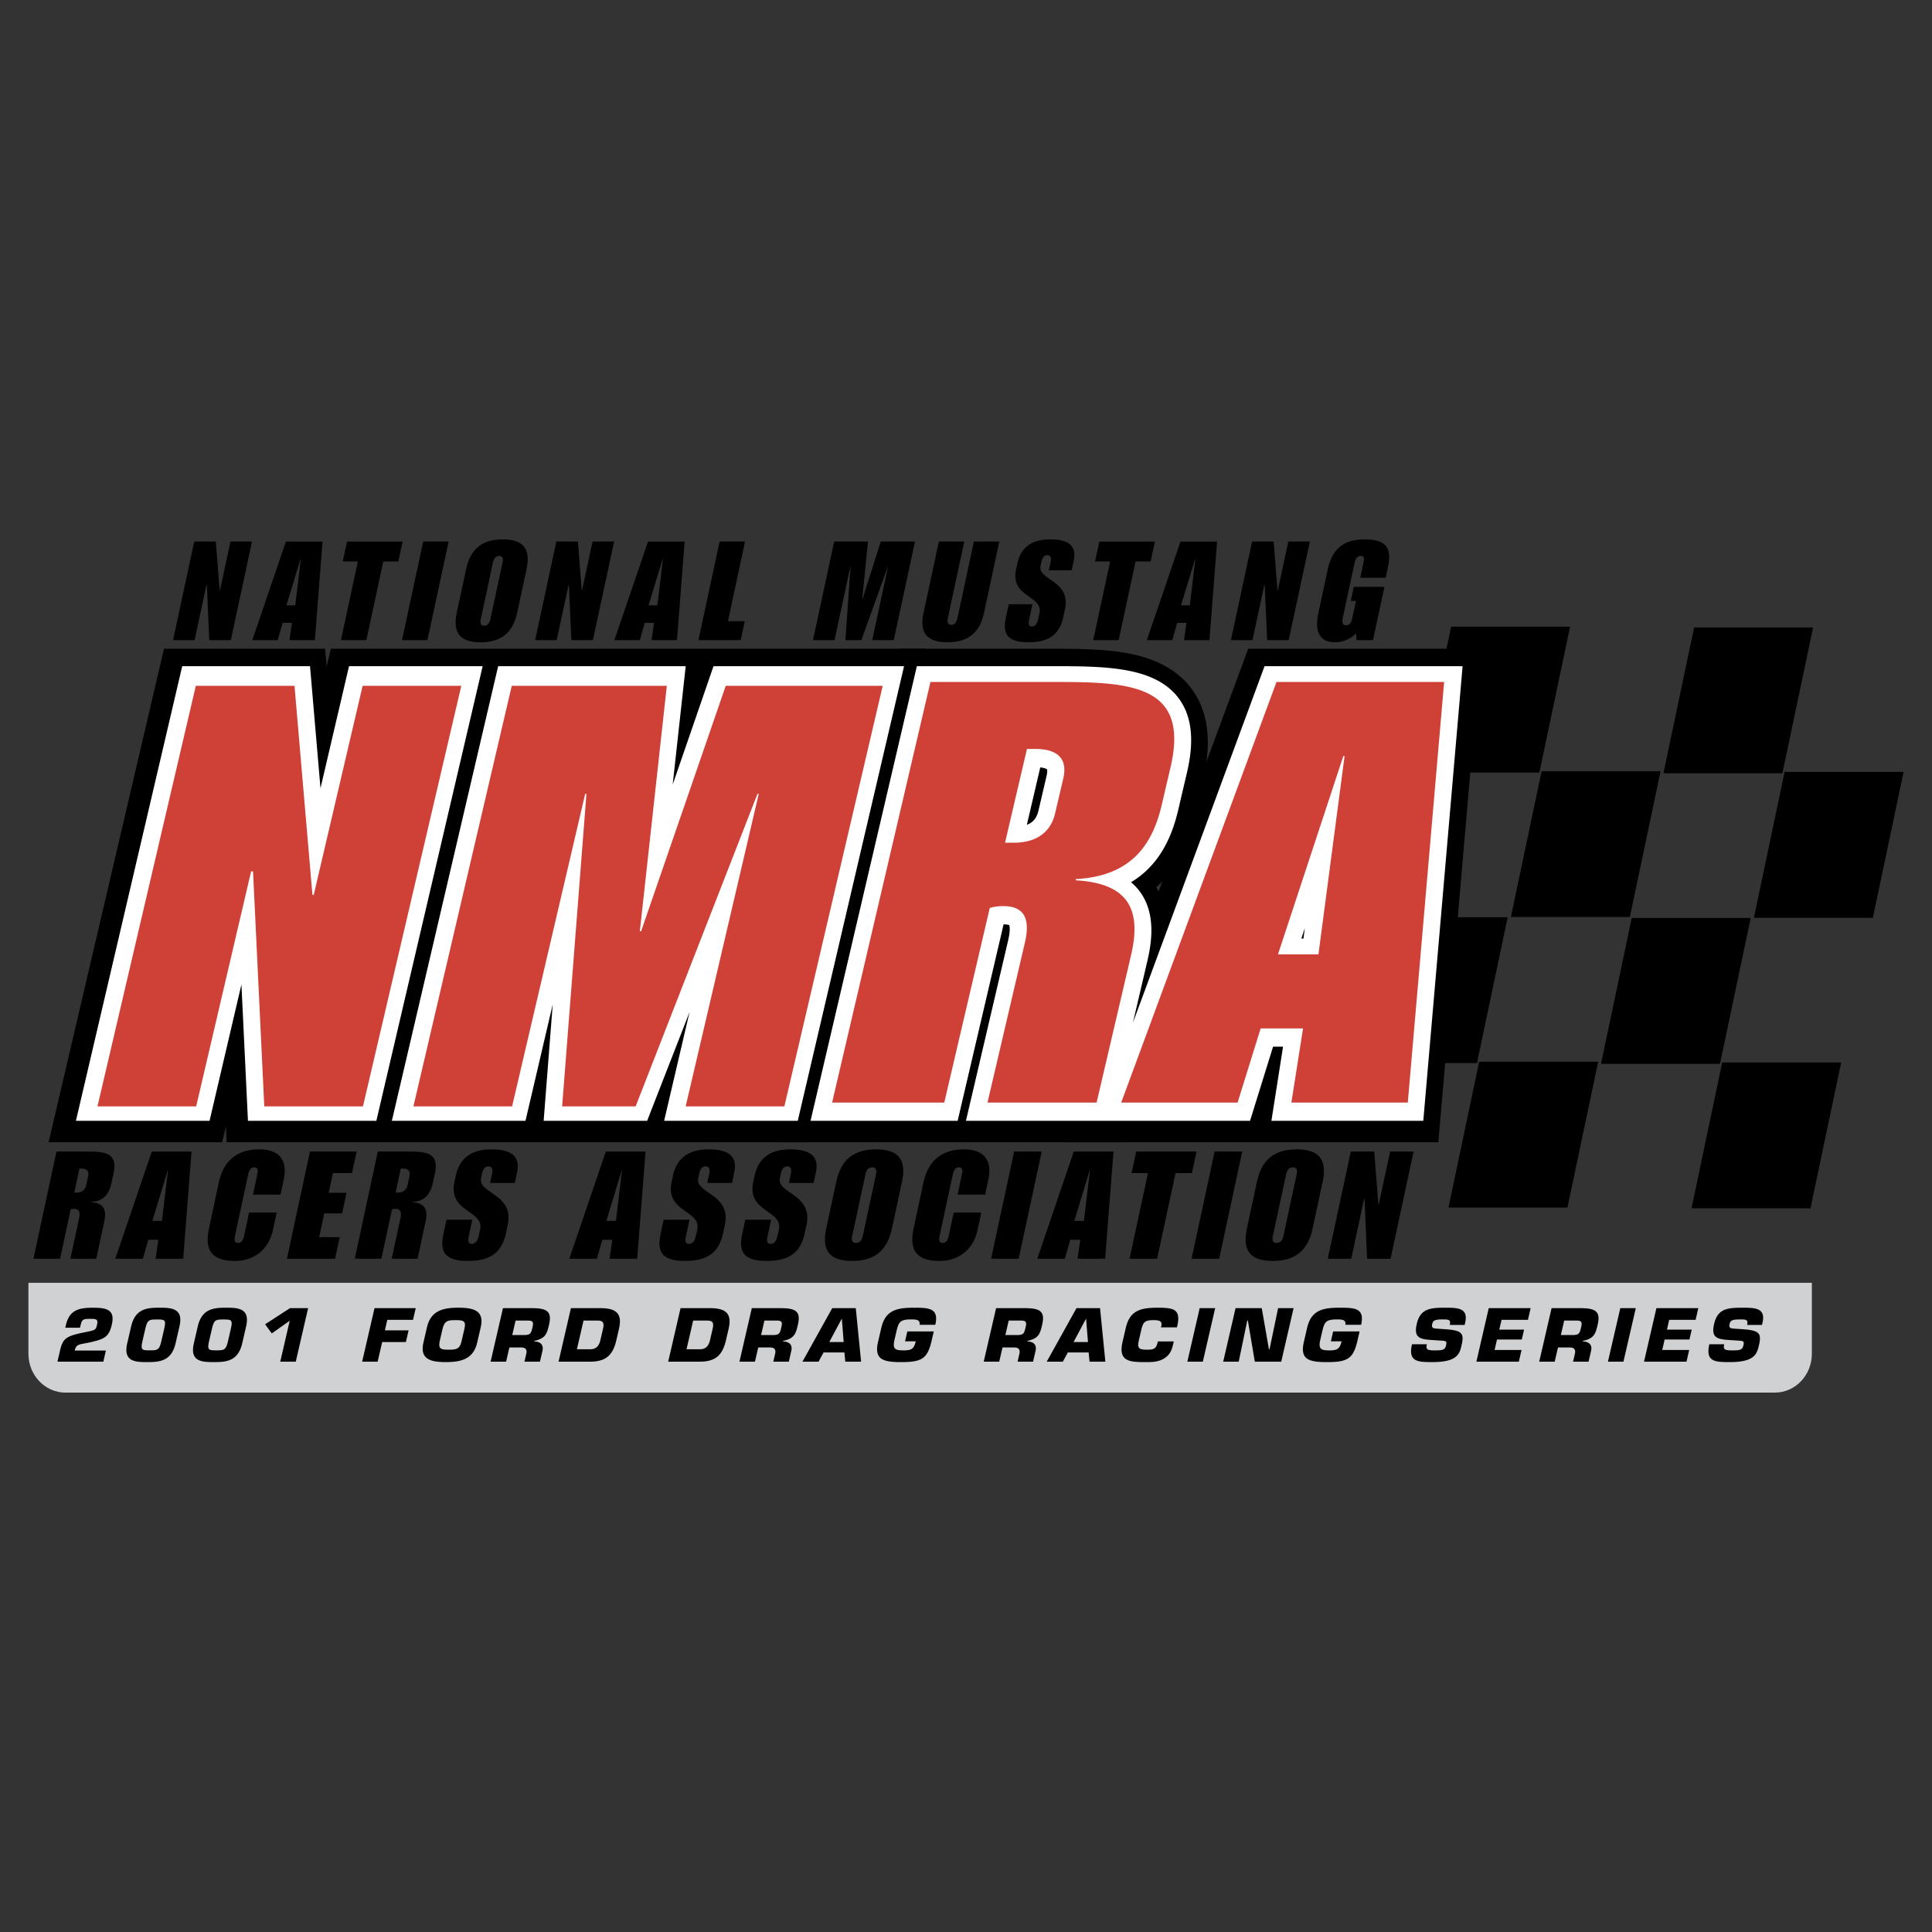
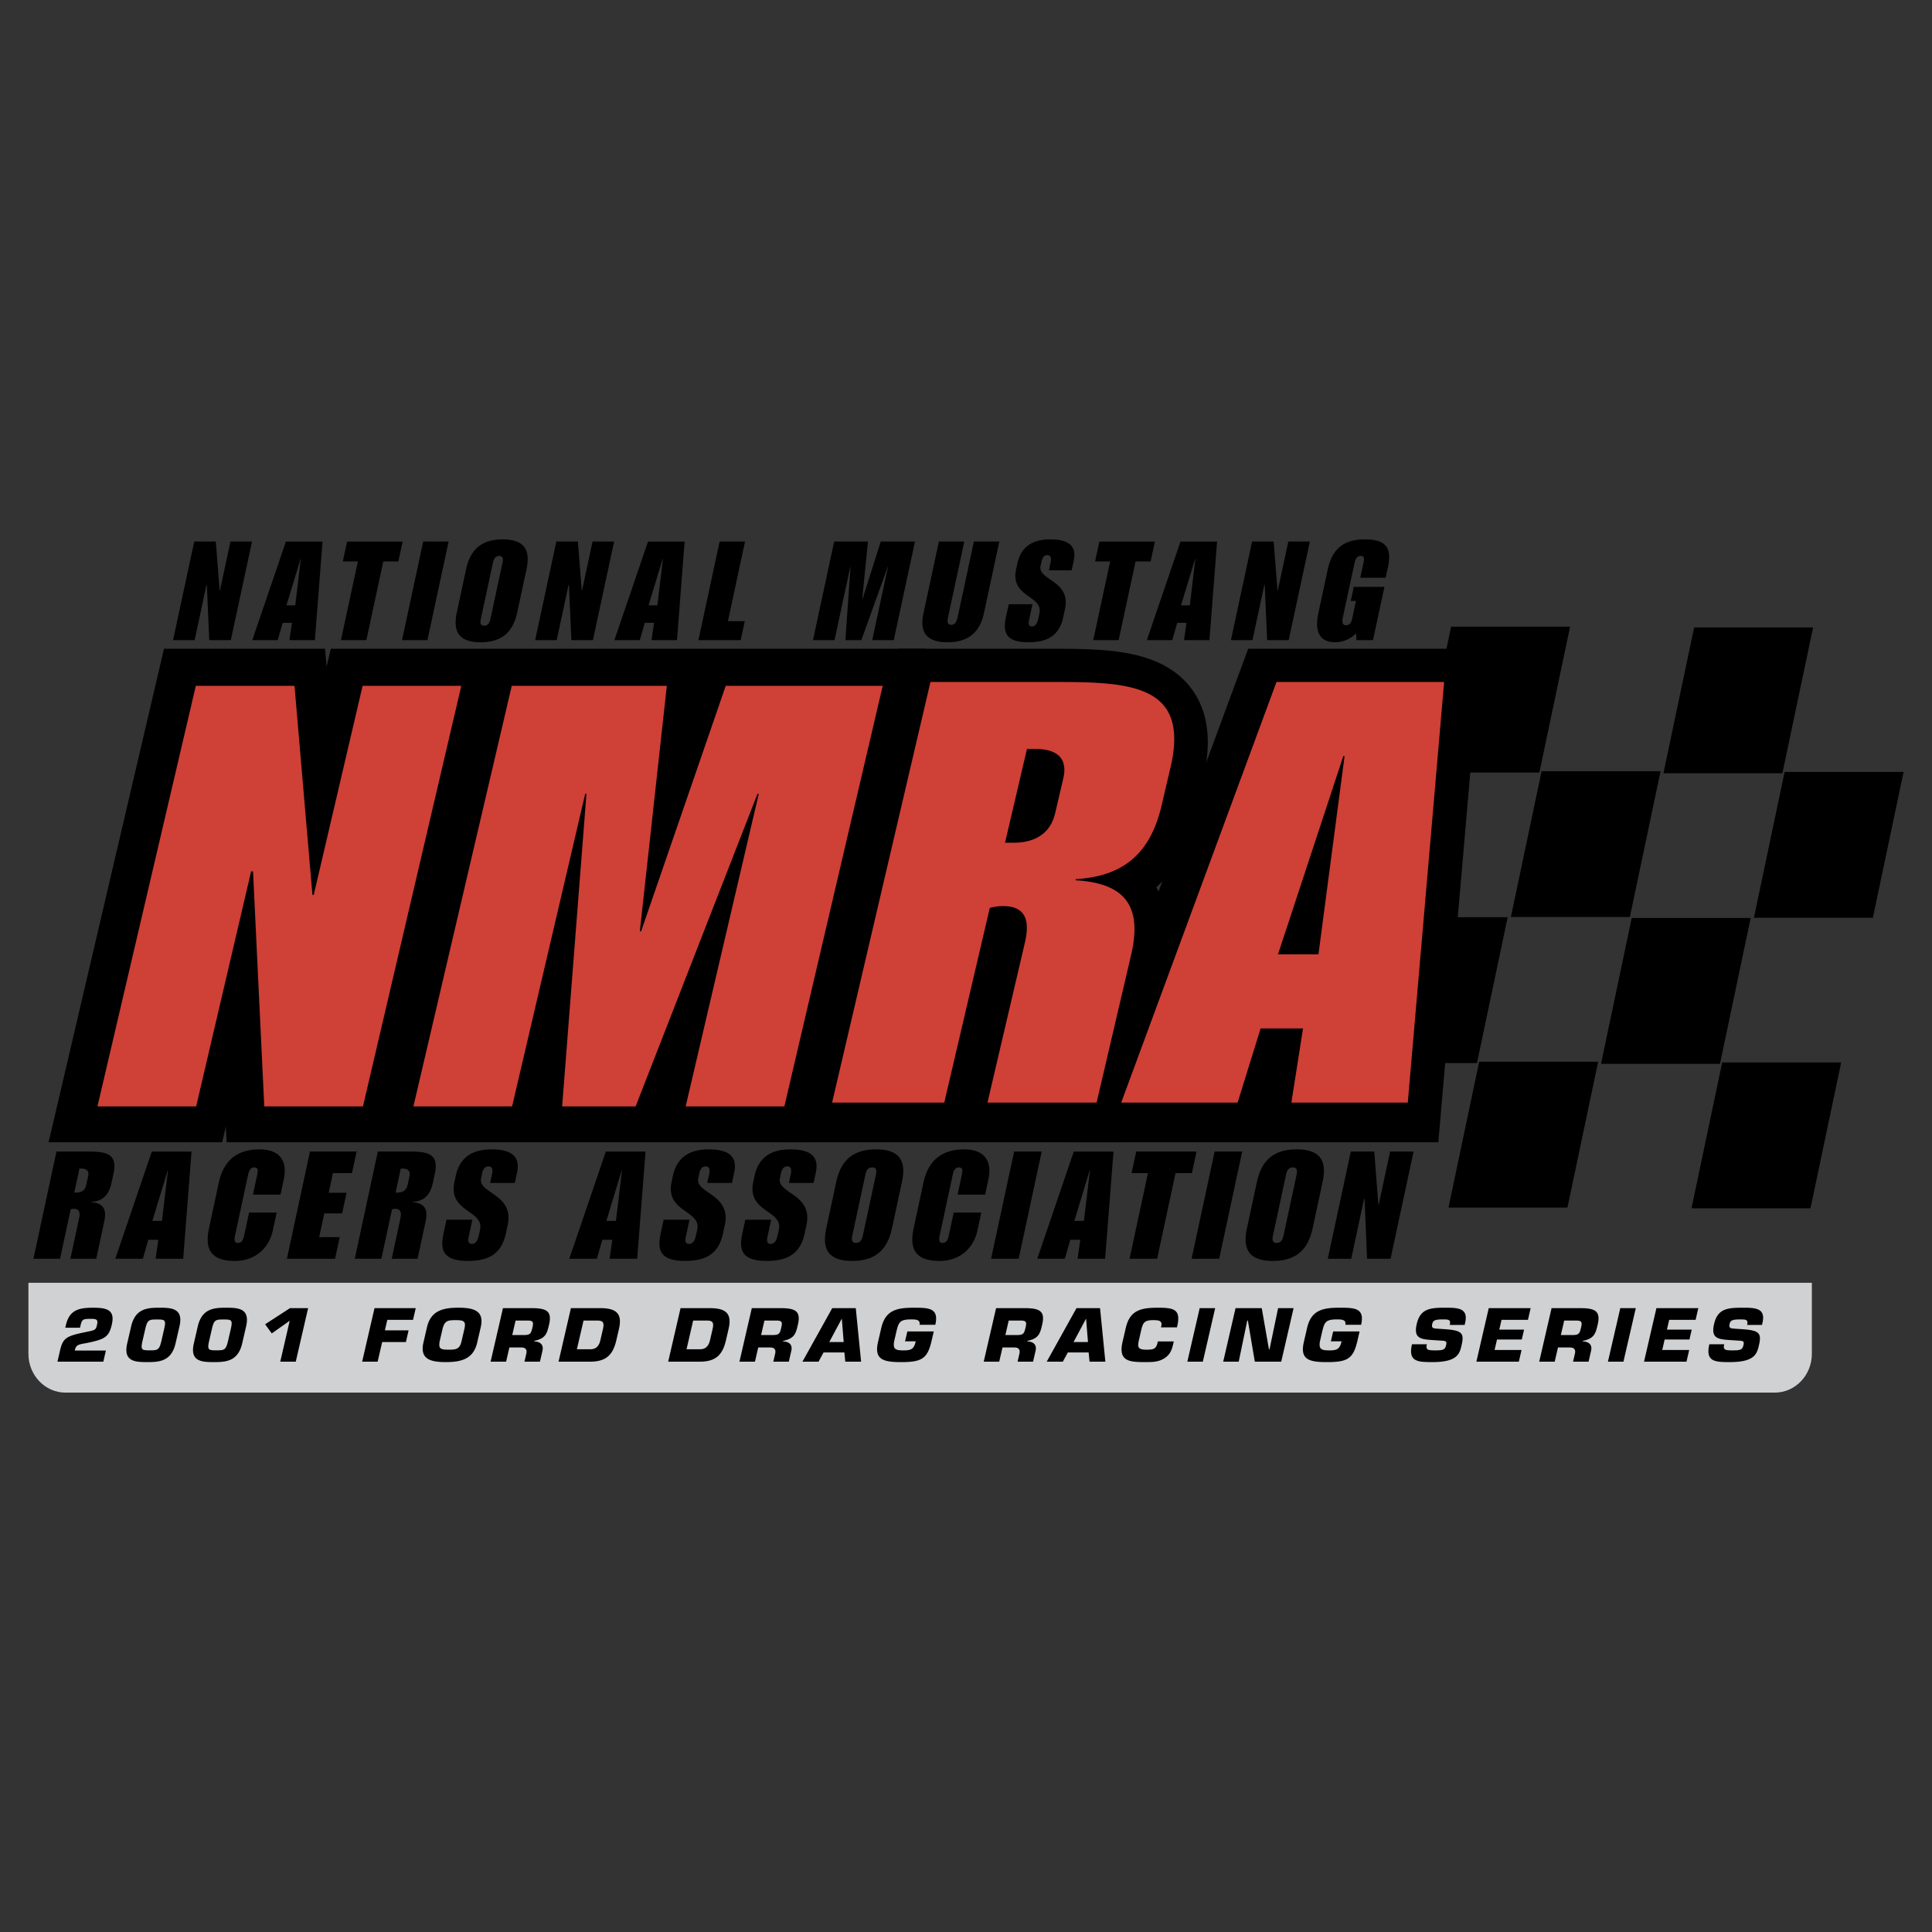
<svg xmlns="http://www.w3.org/2000/svg" width="2500" height="2500" viewBox="0 0 192.756 192.756">
  <rect x="0" y="0" width="192.756" height="192.756" fill="#333333" stroke="none" />
-   <path fill-rule="evenodd" clip-rule="evenodd" fill="#fff" fill-opacity="0" d="M0 0h192.756v192.756H0V0z" />
  <path d="M180.77 127.986v7.076c0 2.143-1.654 3.879-3.697 3.879H6.533c-2.042 0-3.698-1.736-3.698-3.879v-7.076H180.77z" fill-rule="evenodd" clip-rule="evenodd" fill="#d0d1d3" />
  <path d="M10.308 135.854H5.732l.256-1.109c.286-1.24.619-1.445 2.461-1.824 1.039-.213 1.105-.199 1.231-.746.123-.535-.055-.6-.675-.592-.704 0-.823.051-.962.619l-.061.264H6.514l.061-.264c.336-1.451 1.211-1.73 2.688-1.73 1.361 0 2.239.18 1.893 1.682-.276 1.195-.708 1.424-1.991 1.73-1.243.291-1.541.141-1.707.861h3.107l-.257 1.109zM15.654 131.646c.766 0 .94.014.729.926l-.282 1.225c-.21.91-.392.926-1.157.926s-.939-.016-.729-.926l.283-1.225c.21-.912.391-.926 1.156-.926zm.271-1.175c-1.222 0-2.428.072-2.844 1.873l-.388 1.68c-.416 1.803.758 1.873 1.979 1.873s2.428-.07 2.844-1.873l.388-1.68c.416-1.801-.758-1.873-1.979-1.873zM22.302 131.646c.765 0 .939.014.729.926l-.282 1.225c-.21.91-.392.926-1.157.926s-.939-.016-.729-.926l.283-1.225c.209-.912.39-.926 1.156-.926zm.271-1.175c-1.221 0-2.428.072-2.844 1.873l-.387 1.68c-.416 1.803.758 1.873 1.979 1.873s2.428-.07 2.844-1.873l.388-1.68c.415-1.801-.759-1.873-1.98-1.873zM29.508 135.854h-1.546l.942-4.081-1.79 1.262-.663-.912 2.481-1.609h1.809l-1.233 5.34zM38.4 132.729h2.365l-.269 1.167H38.13l-.452 1.958h-1.546l1.233-5.34h4.112l-.269 1.168h-2.567l-.241 1.047zM44.764 134.658c-.804 0-1.048-.078-.888-.877l.278-1.203c.206-.789.486-.867 1.29-.867s1.072.078.89.867l-.278 1.203c-.183.799-.488.877-1.292.877zm-.286 1.238c1.569 0 2.755-.312 3.134-1.957l.349-1.51c.379-1.645-.662-1.959-2.231-1.959s-2.754.314-3.134 1.959l-.348 1.51c-.379 1.645.661 1.957 2.23 1.957zM51.107 133.197l.334-1.445h1.198c.51 0 .61.137.5.613-.14.605-.169.832-.834.832h-1.198zm-2.159 2.657h1.546l.327-1.416h1.198c.464 0 .587.27.479.668l-.173.748h1.546l.248-1.074c.14-.605-.196-.926-.825-.947l.013-.057c1.152-.234 1.272-.756 1.478-1.645.307-1.332-.289-1.596-1.622-1.617H50.18l-1.232 5.34zM58.219 131.752h1.353c.541 0 .748.143.588.834l-.258 1.117c-.13.562-.418.912-.991.912h-1.353l.661-2.863zm-2.492 4.102h3.146c1.616 0 2.285-.689 2.622-2.15l.258-1.117c.35-1.516-.241-2.072-1.856-2.072H56.96l-1.233 5.339zM69.157 131.752h1.353c.541 0 .748.143.588.834l-.258 1.117c-.13.562-.419.912-.991.912h-1.353l.661-2.863zm-2.492 4.102h3.146c1.616 0 2.285-.689 2.622-2.15l.258-1.117c.351-1.516-.24-2.072-1.856-2.072h-2.937l-1.233 5.339zM75.934 133.197l.334-1.445h1.198c.51 0 .61.137.5.613-.14.605-.169.832-.834.832h-1.198zm-2.158 2.657h1.546l.327-1.416h1.198c.463 0 .587.27.479.668l-.172.748H78.7l.248-1.074c.14-.605-.196-.926-.825-.947l.013-.057c1.152-.234 1.272-.756 1.477-1.645.307-1.332-.289-1.596-1.621-1.617h-2.984l-1.232 5.34zM84.175 133.896h-1.438l1.237-2.314h.016l.185 2.314zm.07 1.04l.09.918h1.577l-.531-5.34h-2.35l-2.971 5.34h1.607l.498-.918h2.08zM91.746 132.174c.094-.541-.41-.535-.874-.535-1.113 0-1.217.314-1.431 1.176l-.201.869c-.218.945.114 1.045.918 1.045.788 0 1.034-.164 1.205-.904h-1.066l.229-.988h2.636l-.215.932c-.416 1.801-.986 2.129-3.058 2.129-1.824 0-2.686-.285-2.287-2.014l.319-1.383c.408-1.766 1.519-2.029 3.22-2.029 1.5 0 2.565.008 2.174 1.703h-1.569v-.001zM100.307 133.197l.332-1.445h1.199c.51 0 .609.137.5.613-.141.605-.17.832-.834.832h-1.197zm-2.161 2.657h1.547l.326-1.416h1.199c.463 0 .586.27.479.668l-.172.748h1.545l.248-1.074c.141-.605-.195-.926-.824-.947l.014-.057c1.15-.234 1.271-.756 1.477-1.645.307-1.332-.289-1.596-1.621-1.617H99.38l-1.234 5.34zM108.547 133.896h-1.438l1.236-2.314h.016l.186 2.314zm.068 1.04l.09.918h1.578l-.531-5.34h-2.35l-2.971 5.34h1.607l.498-.918h2.079zM117.111 133.832l-.037.156c-.135.584-.264 1.111-.883 1.518-.617.398-1.258.391-1.93.391-1.578 0-2.713-.07-2.264-2.021l.32-1.381c.406-1.766 1.494-2.023 3.195-2.023 1.592 0 2.299.15 1.961 1.752l-.049.207h-1.592l.049-.207c.055-.477-.301-.512-.826-.512-.881 0-1.023.248-1.199 1.01l-.191.834c-.186.797-.217 1.104.711 1.104.641 0 .961-.043 1.105-.67l.035-.156h1.595v-.002zM120.006 135.854h-1.545l1.232-5.34h1.545l-1.232 5.34zM123.586 135.854h-1.547l1.232-5.34h2.614l.715 4.101h.062l.854-4.101h1.545l-1.233 5.34h-2.635l-.693-4.102h-.061l-.853 4.102zM134.229 132.174c.094-.541-.41-.535-.875-.535-1.113 0-1.215.314-1.43 1.176l-.201.869c-.219.945.115 1.045.918 1.045.789 0 1.035-.164 1.207-.904h-1.068l.229-.988h2.637l-.215.932c-.416 1.801-.986 2.129-3.059 2.129-1.824 0-2.686-.285-2.285-2.014l.318-1.383c.406-1.766 1.52-2.029 3.219-2.029 1.5 0 2.564.008 2.174 1.703h-1.569v-.001zM144.053 132.607c1.689.113 2.068.312 1.785 1.537-.203.883-.365 1.752-2.916 1.752-1.477 0-2.451-.027-2.047-1.779h1.484c-.129.555.074.611.832.611.727 0 .977-.043 1.08-.49.107-.463.02-.457-.695-.498l-.336-.021c-1.408-.094-2.246-.086-1.893-1.617.354-1.529 1.312-1.631 2.826-1.631 1.27 0 2.346.021 2.006 1.496l-.051.221h-1.484c.127-.549-.121-.549-.74-.549-.834 0-.939.158-1.01.457-.098.426.123.441.525.469l.634.042zM149.582 132.658h2.475l-.229.988h-2.473l-.24 1.04h2.69l-.27 1.168h-4.236l1.232-5.34h4.182l-.27 1.168h-2.634l-.227.976zM155.727 133.197l.334-1.445h1.197c.512 0 .611.137.502.613-.141.605-.17.832-.834.832h-1.199zm-2.159 2.657h1.545l.328-1.416h1.197c.465 0 .588.27.48.668l-.174.748h1.547l.248-1.074c.141-.605-.195-.926-.824-.947l.012-.057c1.152-.234 1.271-.756 1.479-1.645.307-1.332-.289-1.596-1.621-1.617h-2.984l-1.233 5.34zM161.971 135.854h-1.547l1.232-5.34h1.547l-1.232 5.34zM166.311 132.658h2.472l-.228.988h-2.473l-.24 1.04h2.689l-.269 1.168h-4.237l1.235-5.34h4.179l-.267 1.168h-2.637l-.224.976zM173.719 132.607c1.689.113 2.068.312 1.787 1.537-.205.883-.367 1.752-2.916 1.752-1.477 0-2.453-.027-2.049-1.779h1.484c-.129.555.074.611.832.611.727 0 .977-.043 1.08-.49.107-.463.02-.457-.697-.498l-.334-.021c-1.408-.094-2.246-.086-1.893-1.617.354-1.529 1.312-1.631 2.828-1.631 1.266 0 2.344.021 2.004 1.496l-.051.221h-1.484c.127-.549-.121-.549-.738-.549-.836 0-.941.158-1.01.457-.1.426.121.441.525.469l.632.042zM147.357 106.062l3.065-14.551h-11.871l-3.063 14.551h11.869zM171.604 106.137l3.062-14.55h-11.869l-3.063 14.55h11.87zM156.385 120.479l3.064-14.551h-11.871l-3.062 14.551h11.869zM180.631 120.553l3.064-14.551h-11.871l-3.062 14.551h11.869zM19.379 54.03h2.151l.385 4.89h.027l1.051-4.89h2.15l-2.114 9.835h-2.15l-.241-5.496h-.041l-1.181 5.496h-2.15l2.113-9.835zM28.578 60.396l1.406-4.621h.028l-.552 4.621h-.882zm-3.406 3.469h2.536l.495-1.725h.924l-.247 1.725h2.536l.763-9.833h-3.653l-3.354 9.833zM35.704 56.016h-1.502l.426-1.985h5.541l-.426 1.985H38.24l-1.687 7.849h-2.536l1.687-7.849zM42.223 54.03h2.537l-2.114 9.835h-2.537l2.114-9.835zM49.184 56.115c.074-.345.235-.65.619-.65.383 0 .413.305.339.65l-1.218 5.665c-.074.345-.235.649-.618.649s-.414-.304-.339-.649l1.217-5.665zm-3.594 4.919c-.335 1.561-.186 3.047 2.361 3.047 2.546 0 3.334-1.486 3.669-3.047l.897-4.173c.335-1.561.186-3.046-2.36-3.046s-3.334 1.486-3.67 3.046l-.897 4.173zM55.505 54.03h2.151l.385 4.89h.027l1.051-4.89h2.151l-2.115 9.835h-2.15l-.241-5.496h-.041l-1.181 5.496h-2.15l2.113-9.835zM64.704 60.396l1.406-4.621h.028l-.552 4.621h-.882zm-3.406 3.469h2.536l.495-1.725h.923l-.247 1.725h2.537l.763-9.833h-3.653l-3.354 9.833zM71.797 54.03h2.536l-1.708 7.945h1.682l-.406 1.89h-4.218l2.114-9.835zM83.226 54.03h3.371l-.575 5.745h.027l1.825-5.745h3.413l-2.115 9.835h-2.15l1.569-7.298h-.027l-2.626 7.298h-1.592l.512-7.298h-.027l-1.569 7.298h-2.15l2.114-9.835zM93.672 54.03h2.536l-1.613 7.507c-.124.579-.035.799.308.799.342 0 .525-.221.65-.799l1.613-7.507h2.537l-1.533 7.136c-.357 1.655-1.302 2.913-3.642 2.913s-2.745-1.258-2.389-2.913l1.533-7.136zM100.641 60.282h2.369l-.34 1.586c-.068.317-.068.635.287.635.449 0 .574-.511.656-.897l.09-.414c.387-1.808-2.934-1.573-2.328-4.388l.119-.552c.385-1.791 1.611-2.438 3.293-2.438 2.369 0 2.559 1.103 2.332 2.164l-.199.923h-2.273l.174-.806c.133-.621-.125-.704-.35-.704-.246 0-.455.152-.562.648l-.092.427c-.309 1.434 3.057 1.419 2.434 4.314l-.164.771c-.43 2.001-1.746 2.526-3.506 2.526-2.41 0-2.506-1.16-2.203-2.568l.263-1.227zM110.76 56.016h-1.504l.428-1.985h5.541l-.428 1.985h-1.502l-1.688 7.849h-2.535l1.688-7.849zM117.828 60.396l1.406-4.621h.027l-.551 4.621h-.882zm-3.406 3.469h2.537l.494-1.725h.924l-.248 1.725h2.537l.762-9.833h-3.652l-3.354 9.833zM124.922 54.03h2.15l.385 4.89h.027l1.051-4.89h2.151l-2.114 9.835h-2.15l-.24-5.496h-.041l-1.182 5.496h-2.15l2.113-9.835zM136.984 63.865h-1.645l-.045-.682c-.572.606-1.381.896-2.113.896-1.736 0-1.973-1.406-1.656-2.872l.934-4.349c.336-1.558 1.123-3.044 3.676-3.044 2.15 0 2.762.812 2.33 2.823l-.217 1.006h-2.535l.326-1.517c.082-.386.086-.663-.266-.663-.424 0-.561.387-.635.731l-1.164 5.412c-.092.429-.057.775.312.775.451 0 .559-.374.643-.761l.357-1.66h-.521l.303-1.408h3.057l-1.141 5.313zM7.925 116.588h.209c.374 0 .792.137.66.754l-.191.889c-.133.617-.61.754-.984.754h-.208l.514-2.397zm-4.59 8.998h2.656l1.061-4.934a1.05 1.05 0 0 1 .323-.047c.568 0 .627.42.518.928l-.871 4.053h2.58l.803-3.738c.257-1.195-.102-1.828-1.316-1.902l.006-.029c1.186-.076 1.775-.723 2.027-1.896l.208-.965c.443-2.061-.899-2.166-2.667-2.166h-3.03l-2.298 10.696zM15.2 121.807l1.53-5.029h.03l-.603 5.029H15.2zm-3.697 3.777h2.751l.541-1.891h1.002l-.272 1.891h2.751l.833-10.693h-3.962l-3.644 10.693zM21.831 117.979c.364-1.689 1.384-3.305 4.044-3.305 2.018 0 2.839 1.121 2.435 3.006l-.325 1.512h-2.752l.428-1.99c.077-.359.157-.732-.334-.732-.313 0-.488.33-.569.703l-1.317 6.133c-.081.373-.047.703.266.703.492 0 .579-.404.679-.869l.466-2.168h2.752l-.379 1.766c-.405 1.885-1.84 3.066-3.799 3.066-2.765 0-2.927-1.615-2.563-3.307l.968-4.518zM30.925 114.889h4.655l-.464 2.154h-1.901l-.422 1.963h1.782l-.443 2.056h-1.781l-.509 2.37h2.051l-.463 2.154h-4.804l2.299-10.697zM39.985 116.588h.209c.374 0 .793.137.66.754l-.191.889c-.133.617-.61.754-.984.754h-.209l.515-2.397zm-4.59 8.998h2.656l1.061-4.934a1.05 1.05 0 0 1 .323-.047c.568 0 .628.42.518.928l-.871 4.053h2.58l.804-3.738c.257-1.195-.103-1.828-1.316-1.902l.006-.029c1.187-.076 1.775-.723 2.028-1.896l.208-.965c.443-2.061-.9-2.166-2.667-2.166h-3.03l-2.3 10.696zM44.544 121.691h2.581l-.37 1.723c-.074.344-.073.689.321.689.499 0 .633-.555.724-.975l.096-.449c.421-1.961-3.211-1.705-2.555-4.76l.128-.6c.418-1.943 1.754-2.646 3.582-2.646 2.568 0 2.773 1.197 2.526 2.348l-.215 1.002h-2.465l.191-.887c.145-.674-.134-.764-.365-.764-.273 0-.505.164-.621.703l-.1.465c-.334 1.559 3.324 1.543 2.647 4.689l-.18.838c-.466 2.168-1.886 2.734-3.81 2.734-2.622 0-2.729-1.254-2.4-2.779l.285-1.331zM60.496 121.807l1.529-5.029h.03l-.603 5.029h-.956zm-3.697 3.777h2.751l.541-1.891h1.002l-.272 1.891h2.751l.833-10.693h-3.962l-3.644 10.693zM66.211 121.691h2.58l-.37 1.723c-.074.344-.073.689.321.689.499 0 .633-.555.723-.975l.097-.449c.421-1.961-3.212-1.705-2.555-4.76l.128-.6c.418-1.943 1.754-2.646 3.582-2.646 2.568 0 2.774 1.197 2.526 2.348l-.215 1.002h-2.465l.19-.887c.145-.674-.134-.764-.365-.764-.272 0-.504.164-.621.703l-.099.465c-.335 1.559 3.323 1.543 2.646 4.689l-.18.838c-.465 2.168-1.886 2.734-3.81 2.734-2.623 0-2.729-1.254-2.401-2.779l.288-1.331zM74.358 121.691h2.58l-.371 1.723c-.074.344-.072.689.321.689.499 0 .633-.555.723-.975l.097-.449c.422-1.961-3.211-1.705-2.555-4.76l.128-.6c.418-1.943 1.754-2.646 3.581-2.646 2.568 0 2.774 1.197 2.527 2.348l-.216 1.002h-2.465l.19-.887c.146-.674-.134-.764-.365-.764-.272 0-.504.164-.62.703l-.1.465c-.335 1.559 3.323 1.543 2.647 4.689l-.18.838c-.466 2.168-1.886 2.734-3.81 2.734-2.623 0-2.729-1.254-2.401-2.779l.289-1.331zM86.344 117.172c.081-.373.256-.703.678-.703s.456.33.375.703l-1.318 6.133c-.081.373-.256.703-.677.703-.421 0-.456-.33-.376-.703l1.318-6.133zm-3.896 5.324c-.364 1.691-.202 3.307 2.568 3.307s3.625-1.615 3.989-3.307l.97-4.518c.364-1.689.202-3.305-2.568-3.305s-3.626 1.615-3.989 3.305l-.97 4.518zM92.134 117.979c.363-1.689 1.383-3.305 4.043-3.305 2.018 0 2.838 1.121 2.434 3.006l-.324 1.512h-2.752l.428-1.99c.077-.359.157-.732-.334-.732-.313 0-.489.33-.569.703l-1.317 6.133c-.081.373-.047.703.266.703.492 0 .579-.404.678-.869l.466-2.168h2.752l-.379 1.766c-.406 1.885-1.841 3.066-3.799 3.066-2.766 0-2.926-1.615-2.563-3.307l.97-4.518zM101.18 114.889h2.752l-2.299 10.697h-2.752l2.299-10.697zM107.186 121.807l1.529-5.029h.029l-.602 5.029h-.956zm-3.698 3.777h2.75l.541-1.891h1.002l-.271 1.891h2.75l.834-10.693h-3.963l-3.643 10.693zM114.531 117.043h-1.633l.463-2.154h6.018l-.463 2.154h-1.633l-1.836 8.543h-2.752l1.836-8.543zM121.184 114.889h2.752l-2.299 10.697h-2.752l2.299-10.697zM128.314 117.172c.08-.373.256-.703.678-.703.42 0 .455.33.375.703l-1.318 6.133c-.08.373-.256.703-.678.703s-.455-.33-.375-.703l1.318-6.133zm-3.896 5.324c-.363 1.691-.203 3.307 2.568 3.307 2.77 0 3.625-1.615 3.988-3.307l.971-4.518c.363-1.689.201-3.305-2.568-3.305s-3.625 1.615-3.988 3.305l-.971 4.518zM134.77 114.889h2.339l.412 5.318h.03l1.142-5.318h2.342l-2.299 10.697h-2.341l-.254-5.977h-.045l-1.284 5.977h-2.341l2.299-10.697zM153.584 77.076l3.064-14.551h-11.871l-3.062 14.551h11.869zM177.83 77.151l3.065-14.55h-11.872l-3.062 14.55h11.869zM162.611 91.491l3.065-14.55h-11.871l-3.063 14.55h11.869zM186.857 91.567l3.065-14.55h-11.871l-3.063 14.55h11.869z" fill-rule="evenodd" clip-rule="evenodd" />
  <path fill-rule="evenodd" clip-rule="evenodd" fill="#fff" stroke="#000" stroke-width="7.274" stroke-linecap="square" stroke-miterlimit="2.613" d="M35.889 68.363L31.01 89.227h-.127l-1.79-20.864h-9.846l-9.812 41.963h9.847l5.483-23.45h.19l1.122 23.45h9.846l9.813-41.963h-9.847zM72.117 68.363l-8.444 24.489h-.126l2.693-24.489H50.768l-9.812 41.963h9.847l7.291-31.183h.127l-2.426 31.183h7.331l12.158-31.183h.127l-7.291 31.183h9.846l9.813-41.963H72.117z" />
  <path d="M107.025 88.148l.027-.117c5.006-.293 7.492-2.812 8.564-7.397l.881-3.765c1.893-8.096-3.77-8.506-11.205-8.506H92.541l-9.812 41.963H93.92l4.542-19.424a4.807 4.807 0 0 1 1.354-.177c2.375 0 2.615 1.648 2.148 3.649l-3.73 15.952h10.885l3.441-14.715c1.1-4.709-.414-7.17-5.535-7.463zm-1.232-10.161l-.811 3.471c-.564 2.413-2.562 2.942-4.125 2.942h-.875l2.188-9.355h.875c1.562-.001 3.312.529 2.748 2.942z" fill-rule="evenodd" clip-rule="evenodd" fill="#fff" />
  <path d="M107.025 88.148l.027-.117c5.006-.293 7.492-2.812 8.564-7.397l.881-3.765c1.893-8.096-3.77-8.506-11.205-8.506H92.541l-9.812 41.963H93.92l4.542-19.424a4.807 4.807 0 0 1 1.354-.177c2.375 0 2.615 1.648 2.148 3.649l-3.73 15.952h10.885l3.441-14.715c1.1-4.709-.414-7.17-5.535-7.463m-1.232-10.161l-.811 3.471c-.564 2.413-2.562 2.942-4.125 2.942h-.875l2.188-9.355h.875c1.562-.001 3.312.529 2.748 2.942z" fill="none" stroke="#000" stroke-width="7.274" stroke-linecap="square" stroke-miterlimit="2.613" />
  <path d="M127.066 68.363l-15.494 41.963h11.615l2.297-7.396h4.229l-1.16 7.396h11.613l3.627-41.963h-16.727zm4.188 27.174h-4.041l6.52-19.779h.125l-2.604 19.779z" fill-rule="evenodd" clip-rule="evenodd" fill="#fff" stroke="#000" stroke-width="7.274" stroke-linecap="square" stroke-miterlimit="2.613" />
-   <path d="M36.168 68.164L31.29 89.028h-.127l-1.79-20.864h-9.847l-9.812 41.963h9.847l5.483-23.45h.19l1.122 23.45h9.847l9.812-41.963h-9.847zm36.228 0l-8.444 24.489h-.126l2.693-24.489H51.047l-9.812 41.963h9.847l7.291-31.183h.127l-2.425 31.183h7.331l12.158-31.183h.126l-7.291 31.183h9.847l9.812-41.963H72.396zm34.909 19.784l.027-.117c5.006-.293 7.492-2.812 8.564-7.397l.881-3.765c1.893-8.096-3.771-8.506-11.203-8.506H92.82l-9.812 41.963h11.191l4.542-19.425a4.843 4.843 0 0 1 1.354-.177c2.377 0 2.615 1.649 2.148 3.65l-3.73 15.952h10.885l3.441-14.715c1.099-4.709-.413-7.169-5.534-7.463m-1.233-10.161l-.811 3.471c-.564 2.412-2.562 2.941-4.125 2.941h-.875l2.186-9.354h.877c1.563 0 3.313.53 2.748 2.942zm21.274-9.623l-15.492 41.963h11.613l2.297-7.395h4.229l-1.16 7.395h11.613l3.627-41.963h-16.727zm4.187 27.172h-4.041l6.52-19.778h.125l-2.604 19.778z" fill="none" stroke="#fff" stroke-width="3.394" stroke-miterlimit="2.613" />
  <path fill-rule="evenodd" clip-rule="evenodd" fill="#cf4037" d="M36.179 68.424L31.3 89.289h-.127l-1.79-20.865h-9.846l-9.813 41.963h9.847l5.483-23.449h.191l1.122 23.449h9.846l9.812-41.963h-9.846zM72.407 68.424l-8.444 24.49h-.127l2.693-24.49H51.058l-9.812 41.963h9.846l7.292-31.182h.126l-2.425 31.182h7.332l12.157-31.182h.127l-7.292 31.182h9.847l9.812-41.963H72.407zM107.314 87.827l.027-.117c5.006-.292 7.494-2.811 8.564-7.396l.881-3.766c1.893-8.095-3.77-8.506-11.203-8.506H92.831l-9.812 41.962H94.21l4.541-19.422a4.828 4.828 0 0 1 1.355-.178c2.375 0 2.615 1.648 2.146 3.649l-3.73 15.951h10.887l3.439-14.714c1.101-4.708-.412-7.17-5.534-7.463zm-1.23-10.161l-.812 3.471c-.562 2.413-2.562 2.942-4.125 2.942h-.875l2.188-9.354h.875c1.561-.001 3.313.528 2.749 2.941zM127.355 68.042l-15.492 41.962h11.613l2.297-7.395h4.23l-1.162 7.395h11.615l3.625-41.962h-16.726zm4.188 27.173h-4.039l6.518-19.779h.127l-2.606 19.779z" />
</svg>